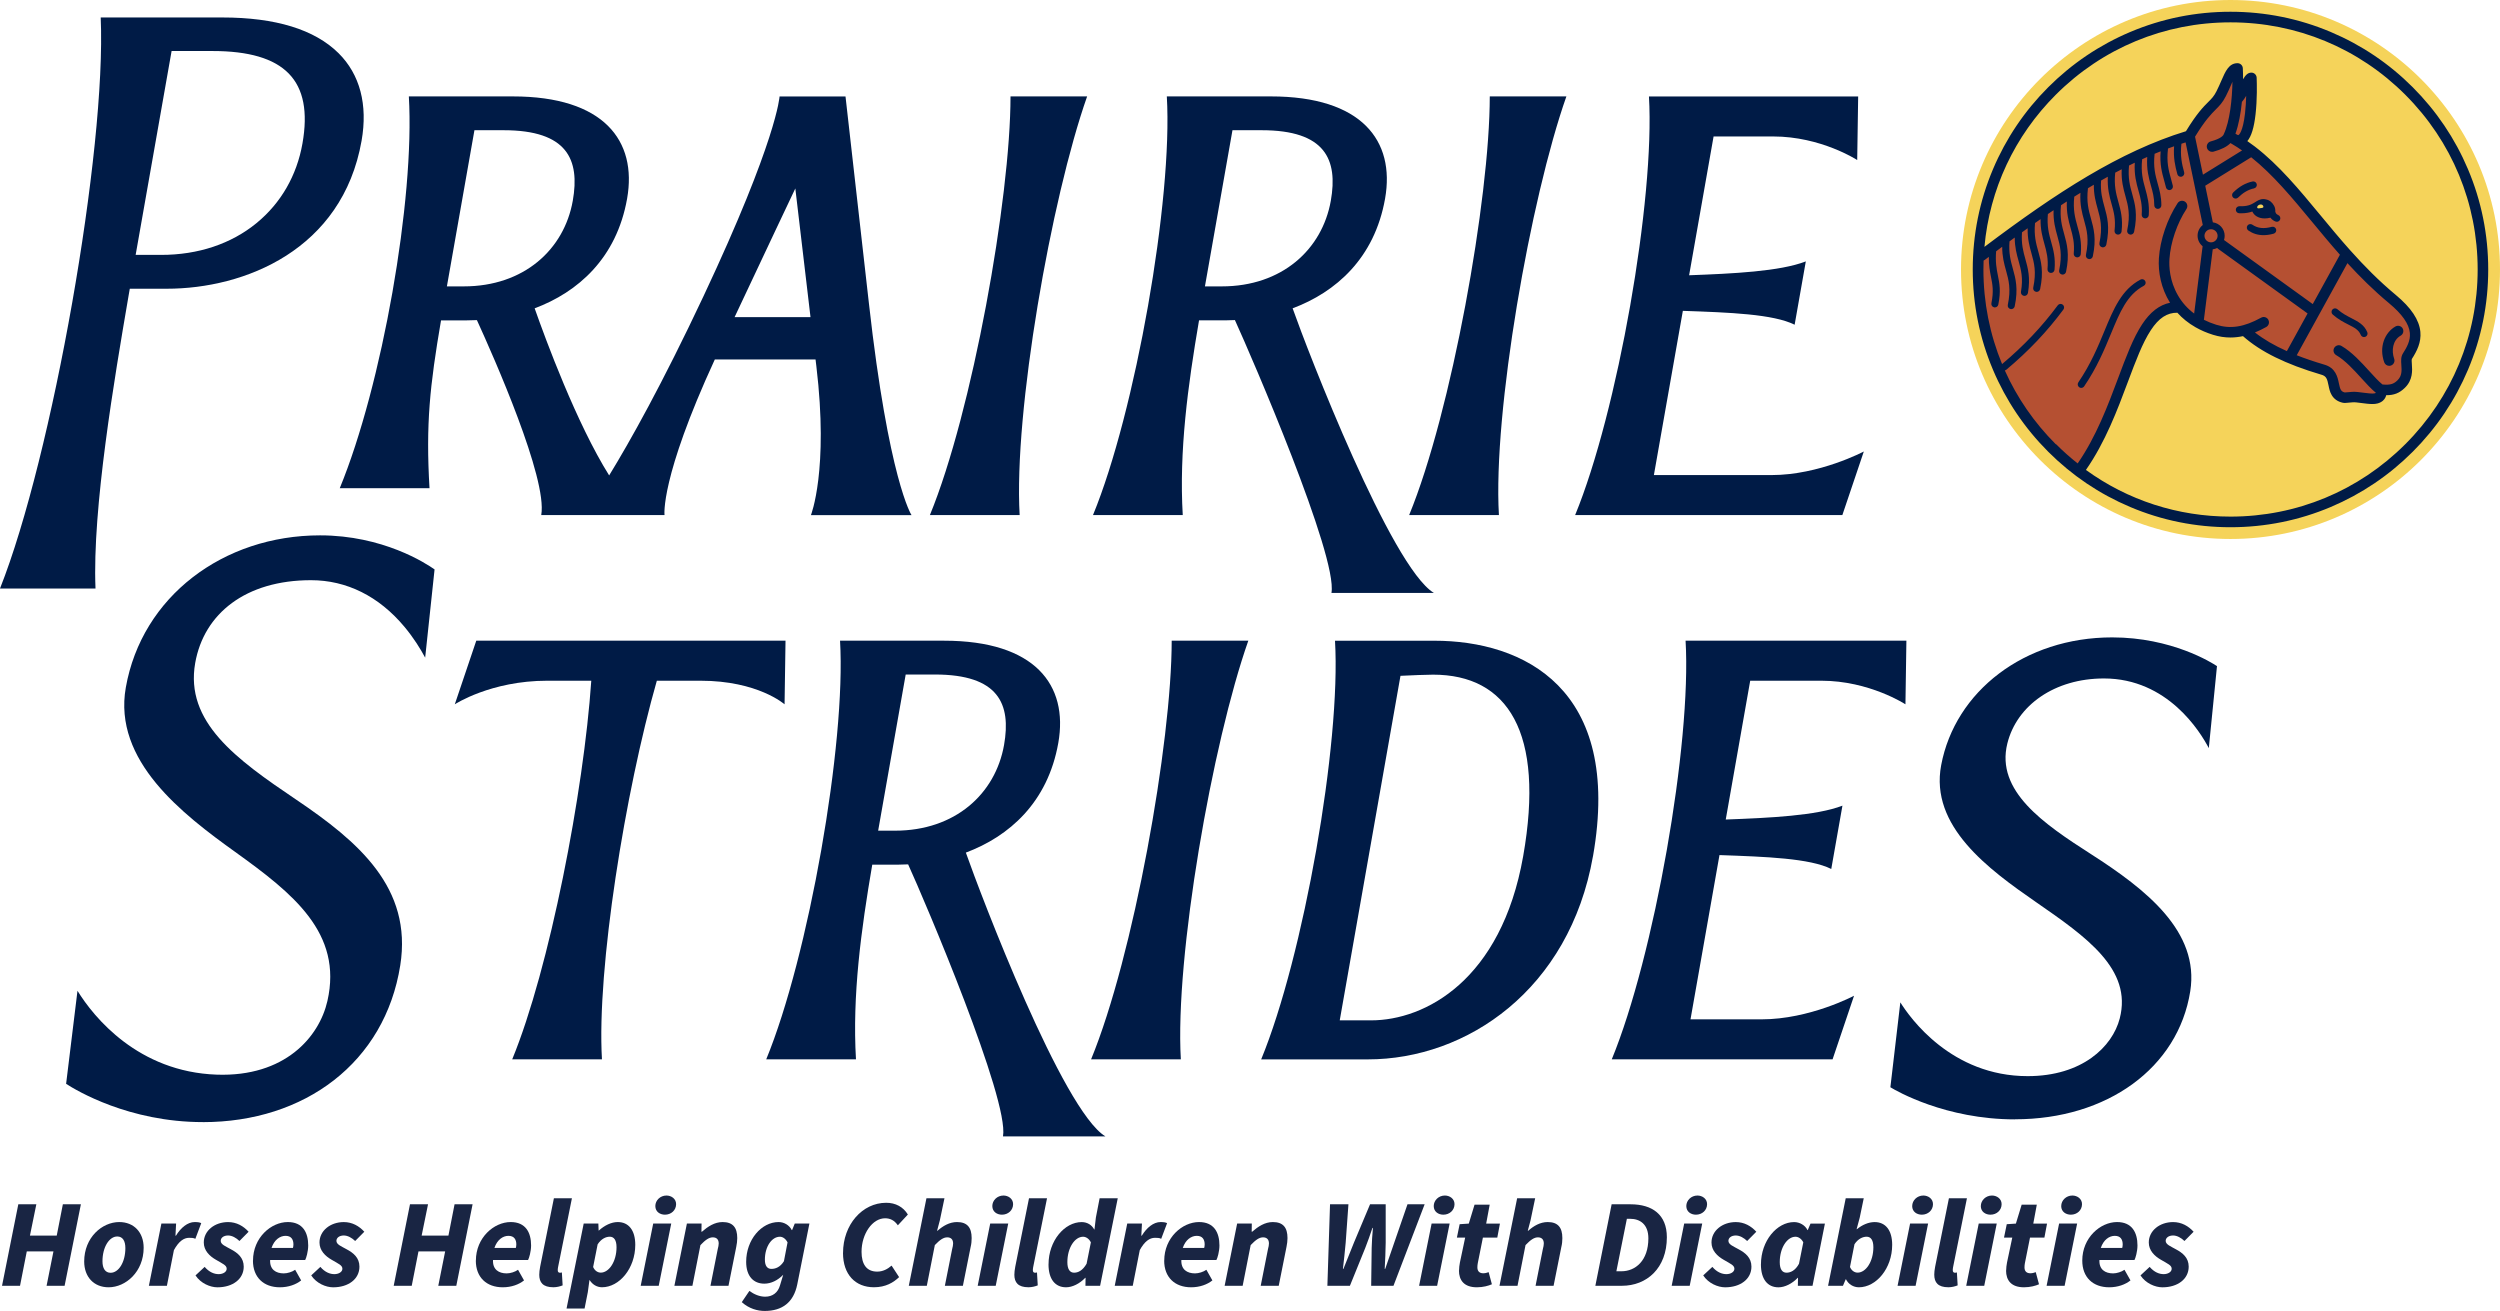
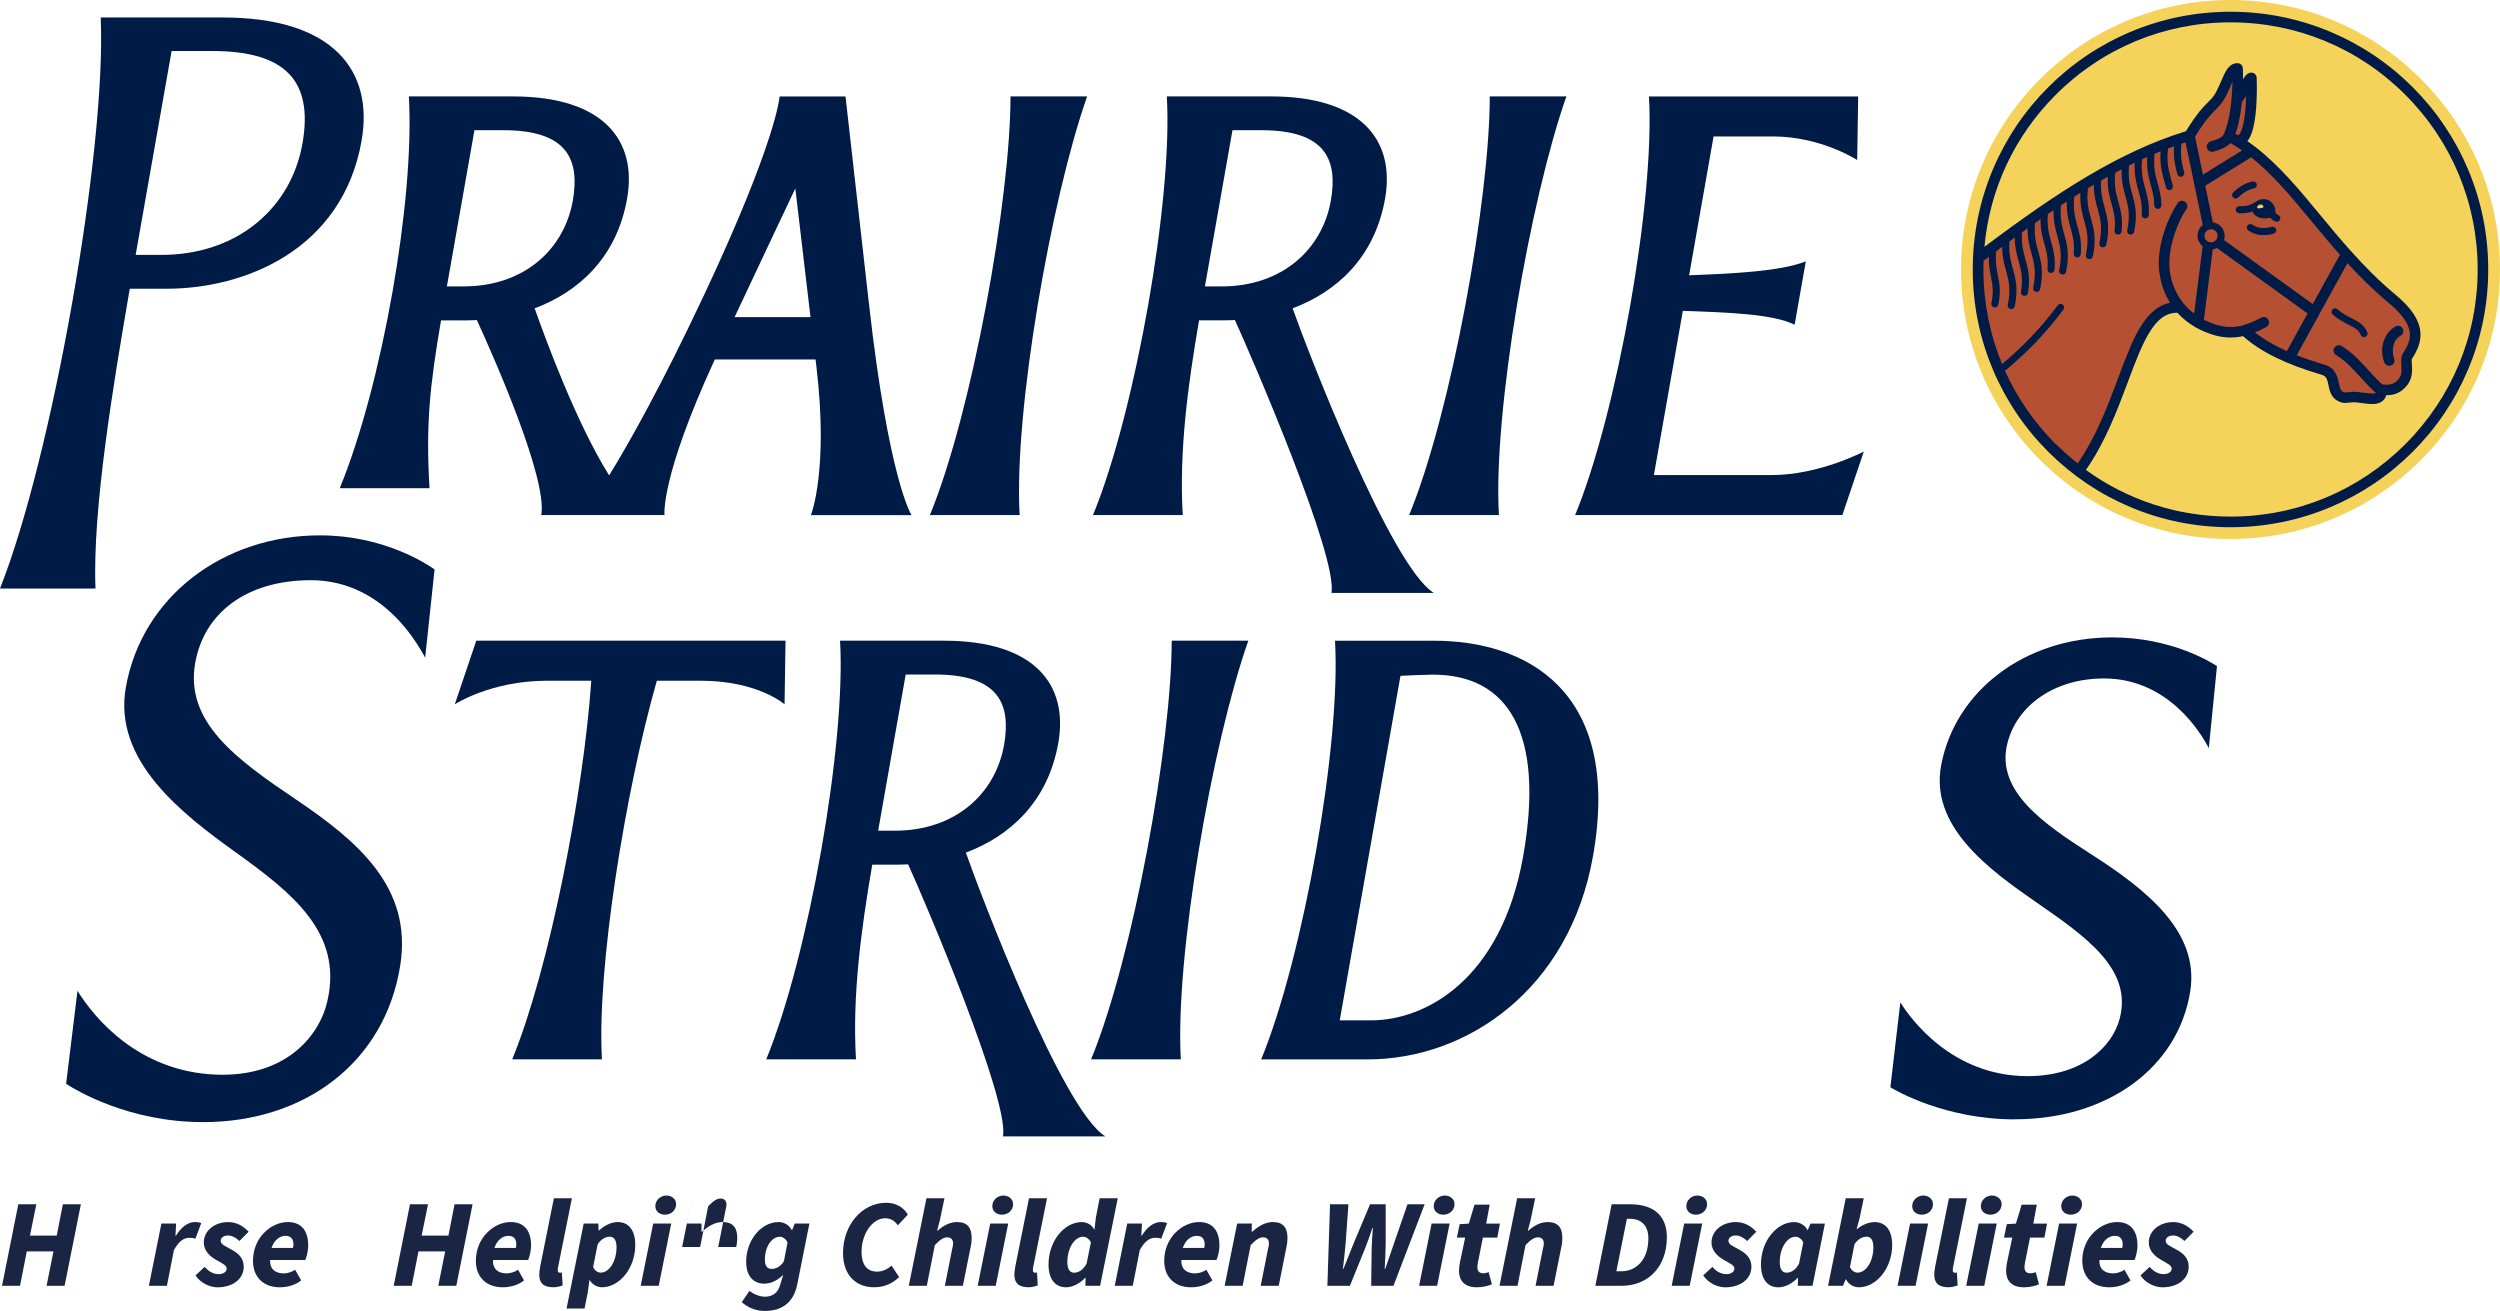
<svg xmlns="http://www.w3.org/2000/svg" id="Layer_1" data-name="Layer 1" viewBox="0 0 861.44 451.72">
  <defs>
    <style>
      .cls-1 {
        fill: #192543;
      }

      .cls-2 {
        fill: #f5d35a;
      }

      .cls-3 {
        fill: #001b46;
      }

      .cls-4 {
        fill: #b55032;
      }
    </style>
  </defs>
  <g>
    <path class="cls-3" d="M124.59,48.52c2.19-12.43-.55-22.88-7.94-30.2-8.24-8.16-21.71-12.3-40.05-12.3h-41.9C36.7,51.47,18.03,157.35,0,202.79h32.91c-1.16-27.49,6.61-72.9,11.29-100.28l.52-3.02h12.72c26.83,0,60.52-13.35,67.15-50.97ZM46.74,87.84l12.39-70.26h14.07c24.99,0,34.85,10.13,31.02,31.86-1.95,11.06-7.42,20.54-15.82,27.43-8.75,7.17-20.12,10.96-32.89,10.96h-8.77Z" />
    <path class="cls-3" d="M279.43,177.48s6.16-15.44,1.87-51.28c-.09-.75-.19-1.54-.28-2.34h-34.71c-18.91,41.07-17.33,53.62-17.33,53.62h-42.48c2.22-12.57-16.4-54.57-22.17-67.18-1.14.06-2.28.09-3.39.09h-8.97c-3.85,22.52-5.28,35.76-3.97,57.84h-30.93c14.58-35.42,25.89-99.59,23.81-135.01h35.83c31.34,0,42.9,15.26,39.38,35.2-3.63,20.6-17,32.25-31.86,37.82,3.82,10.86,14.44,39.65,25.67,57.58,7.1-11.59,18.17-31.28,32.53-61.8,25.41-54.04,26.19-68.79,26.19-68.79h22.72s4.6,40.42,8.06,71.25c6.84,60.97,14.68,73.01,14.68,73.01h-34.61ZM197.37,69.16c2.51-14.21-1.91-24.29-23.83-24.29h-10.06c-2.67,15.14-7.25,41.11-9.49,53.81h5.82c20.68,0,34.58-12.66,37.56-29.52ZM279.28,109.28c-2.43-20.5-5.23-44.35-5.23-44.35,0,0-11.55,24.36-20.93,44.35h26.16Z" />
    <path class="cls-3" d="M320.42,177.48c14.58-35.42,27.77-109.09,27.78-144.26h26.4c-12.4,35.17-25.33,108.84-23.25,144.26h-30.93Z" />
    <path class="cls-3" d="M458.79,204.29c2.22-12.57-27.5-81.38-33.27-94-1.14.06-2.28.1-3.39.1h-8.97c-3.85,22.52-6.91,45.02-5.61,67.09h-30.93c14.58-35.42,27.53-108.84,25.44-144.26h35.83c31.34,0,42.9,15.26,39.38,35.2-3.63,20.6-17,32.25-31.86,37.82,5.17,14.71,33.92,89.11,48.66,98.06h-35.27ZM458.57,69.16c2.51-14.21-1.91-24.29-23.83-24.29h-10.06c-2.67,15.14-7.25,41.11-9.49,53.81h5.82c20.68,0,34.58-12.66,37.56-29.52Z" />
    <path class="cls-3" d="M485.56,177.48c14.58-35.42,27.77-109.09,27.78-144.26h26.4c-12.4,35.17-25.33,108.84-23.25,144.26h-30.93Z" />
    <path class="cls-3" d="M610.39,163.7c16.54,0,31.84-8.13,31.84-8.13l-7.4,21.92h-92.08c14.58-35.42,27.53-108.84,25.44-144.26h72.09l-.33,21.92s-12.43-8.13-28.98-8.13h-20.51l-8.43,47.83c15.11-.56,31.3-1.32,40.21-4.78l-3.85,21.82c-7.37-3.67-22.4-4.22-38.52-4.78l-9.98,56.59c6.03,0,31.07,0,40.51,0Z" />
    <path class="cls-3" d="M226.33,234.56c-10.87,38.08-20.75,99.19-18.91,130.47h-30.93c12.88-31.28,24.66-92.39,27.25-130.47h-15.19c-19.47,0-31.84,8.13-31.84,8.13l7.4-21.92h106.56l-.33,21.92s-9.14-8.13-28.98-8.13h-15.04Z" />
    <path class="cls-3" d="M345.61,391.56c2.22-12.57-26.92-81.11-32.69-93.72-1.14.06-2.28.1-3.39.1h-8.97c-3.85,22.52-6.91,45.02-5.61,67.09h-30.93c14.58-35.42,27.53-108.84,25.44-144.26h35.83c31.34,0,42.9,15.26,39.38,35.2-3.63,20.6-17,32.25-31.86,37.82,5.17,14.7,33.33,88.83,48.08,97.78h-35.27ZM345.97,256.71c2.51-14.21-1.91-24.29-23.83-24.29h-10.06c-2.67,15.14-7.25,41.11-9.49,53.81h5.82c20.68,0,34.58-12.66,37.56-29.52Z" />
    <path class="cls-3" d="M375.96,365.03c14.58-35.42,27.77-109.09,27.78-144.26h26.4c-12.4,35.17-25.33,108.84-23.25,144.26h-30.93Z" />
    <path class="cls-3" d="M548.9,295.03c-8.1,45.96-43.46,70.01-77.58,70.01h-36.75c14.58-35.42,27.53-108.84,25.44-144.26h34.24c30.53,0,64.88,16.26,54.66,74.25ZM524.85,295.02c7.54-42.78-5.39-62.55-31.05-62.55-2.3,0-7.32.22-11.23.4l-20.93,118.72h10.81c18.58,0,44.86-13.79,52.4-56.57Z" />
-     <path class="cls-3" d="M607.02,351.24c16.54,0,31.84-8.13,31.84-8.13l-7.4,21.92h-76.09c14.58-35.42,27.53-108.84,25.44-144.26h76.09l-.33,21.92s-12.43-8.13-28.98-8.13h-24.51l-8.43,47.83c15.11-.56,31.3-1.32,40.21-4.78l-3.85,21.82c-7.37-3.68-22.4-4.22-38.52-4.79l-9.98,56.59c6.03,0,15.07,0,24.51,0Z" />
    <path class="cls-3" d="M69.92,386.66c35.01,0,62.69-20.48,68-54.03,4.23-26.76-14.45-42.65-35.96-57.16-20.62-13.9-38.28-26.7-34.7-47.02,3.01-17.07,17.45-28.53,39.9-28.53,0,0,0,0,0,0,12.29,0,23.42,5.55,32.2,16.06,3.22,3.86,5.57,7.69,7.14,10.63l3.24-30.4c-3-2.12-17.79-11.74-39.47-11.74-33.36,0-61.4,21.12-66.92,52.43-4.46,25.28,19.6,43.67,37.73,56.69,19.8,14.22,37.08,27.88,31.74,51.32-2.85,12.51-14.73,26.19-38.1,25.39-27.13-.93-42.43-19.81-48.02-28.9l-3.92,32.06c3.52,2.29,21.65,13.19,47.13,13.19Z" />
    <path class="cls-3" d="M694.34,385.68c31.71,0,56.19-17.7,60.37-44.12,3.25-20.56-15.15-35.04-34.22-47.26-16.25-10.42-32.88-21.7-28.81-38.11,3.28-13.21,16.34-22.41,33.28-22.41,21.95,0,33.2,18.37,36.14,24.01l2.82-28.26c-1.76-1.17-15.58-9.9-36.11-9.9-30.23,0-54.15,18.58-58.93,44.05-3.95,21.02,16.27,35.81,32.79,47.24,17.17,11.88,33.16,23.04,28.74,40.03-2.52,9.71-12.92,19.86-31.72,19.86-26.27,0-40.53-20.05-43.88-25.42l-3.43,29.25c2.05,1.25,18.96,11.07,42.97,11.07Z" />
  </g>
  <path class="cls-2" d="M768.58,0c-51.2,0-92.86,41.66-92.86,92.86s41.66,92.86,92.86,92.86,92.86-41.66,92.86-92.86S819.78,0,768.58,0Z" />
  <path class="cls-4" d="M824.3,102.94c-23.11-19.24-34.59-43.45-54.29-54.99,5.46,2.78,6-13.33,5.69-21.2-.77,0-2.97,2.72-4.83,5.07.19-3.12.19-6.07.06-8.33-2.44,0-3.12,3.74-5.64,8.69-2.41,4.75-4.28,3.4-10.93,14.46-24.58,7.4-48.02,23.47-71.64,41.35-3,28.43,8.42,53.1,33.46,74.22,17.44-23.7,17.94-57.71,34.88-56.35h0c2.73,3.22,6.62,5.98,12,7.66,3.57,1.11,6.83,1.08,9.99.28l.6.22c4.96,4.52,12.56,9.04,26.62,13.22,5.77,1.56,1.9,8.42,7.27,9.64.78.18,2.67-.35,4.55-.14,2.47.28,5.24.8,6.65.41,2.65-.75,1.36-3.05,1.42-3.04,3.67.46,5.4-.17,7.14-1.85,3.53-3.4,1.02-7.85,2.17-9.64,3.06-4.75,5.77-10.59-5.16-19.69Z" />
  <g>
    <path class="cls-3" d="M782.8,78.16c-2.73.75-4.86.52-6.7-.74-.55-.38-1.31-.24-1.69.32-.38.55-.24,1.31.32,1.69,1.56,1.07,3.28,1.6,5.21,1.6,1.1,0,2.27-.17,3.51-.51.65-.18,1.03-.85.85-1.5-.18-.65-.85-1.03-1.5-.85Z" />
    <path class="cls-3" d="M776.68,64.91c.66-.13,1.08-.78.95-1.43-.13-.66-.78-1.08-1.43-.95-2.41.49-4.61,1.74-6.72,3.82-.48.47-.48,1.24-.01,1.72.24.24.55.36.87.36s.62-.12.85-.35c1.76-1.73,3.56-2.77,5.49-3.16Z" />
    <path class="cls-3" d="M785.01,74.08c-.45-.19-.79-.39-1-1.14.06-.67-.07-1.39-.39-1.99-.64-1.21-1.59-1.98-2.75-2.22-1.38-.36-2.37.06-3.23.57-.31.16-.62.36-.93.58-1.06.65-2.39,1.28-5.04,1.18-.67-.03-1.24.5-1.26,1.17-.03.67.5,1.24,1.17,1.26.22,0,.43.01.64.01,1.64,0,2.88-.26,3.87-.61.32.66.78,1.2,1.38,1.59.78.52,1.77.79,2.88.79.63,0,1.3-.09,1.99-.26.53.72,1.19,1.09,1.73,1.31.15.06.31.1.47.1.47,0,.93-.28,1.12-.74.26-.62-.03-1.33-.65-1.59Z" />
    <path class="cls-3" d="M827.91,113.18c-.5-.88-1.61-1.18-2.49-.69-1.85,1.05-3.27,2.81-4.02,4.96-.8,2.32-.75,4.88.15,7.4.27.75.97,1.21,1.72,1.21.2,0,.41-.03.61-.11.95-.34,1.44-1.38,1.1-2.33-.99-2.76-.54-6.38,2.23-7.96.88-.5,1.18-1.61.69-2.49Z" />
-     <path class="cls-3" d="M738.7,98.49c.59-.32.82-1.05.5-1.65-.32-.59-1.05-.82-1.65-.5-6.52,3.48-9.24,10.05-12.39,17.67-2.22,5.37-4.74,11.46-9.02,17.75-.38.56-.23,1.31.32,1.69.21.14.45.21.68.21.39,0,.77-.19,1.01-.53,4.42-6.5,6.99-12.71,9.26-18.19,3.09-7.48,5.54-13.39,11.29-16.46Z" />
    <path class="cls-3" d="M810.31,109.67c-1.51-.77-3.23-1.65-4.9-3.12-.5-.44-1.27-.4-1.72.11-.44.5-.4,1.27.11,1.72,1.9,1.68,3.76,2.63,5.4,3.46,2.06,1.05,3.55,1.81,4.26,3.55.19.47.65.76,1.13.76.15,0,.31-.03.46-.09.62-.25.92-.97.66-1.59-1.06-2.58-3.17-3.66-5.41-4.8Z" />
    <path class="cls-3" d="M850.4,58.29c-4.47-10.57-10.88-20.07-19.03-28.23-8.15-8.16-17.65-14.56-28.23-19.03-10.95-4.63-22.58-6.98-34.57-6.98s-23.62,2.35-34.57,6.98c-10.57,4.47-20.07,10.88-28.23,19.03-8.15,8.15-14.56,17.65-19.03,28.23-4.63,10.95-6.98,22.58-6.98,34.57s2.35,23.62,6.98,34.57c4.47,10.57,10.88,20.07,19.03,28.23,8.15,8.15,17.65,14.56,28.23,19.03,10.95,4.63,22.58,6.98,34.57,6.98s23.62-2.35,34.57-6.98c10.57-4.47,20.07-10.88,28.23-19.03,8.15-8.15,14.56-17.65,19.03-28.23,4.63-10.95,6.98-22.58,6.98-34.57s-2.35-23.62-6.98-34.57ZM708.37,153.07c-7.46-7.46-13.37-16.07-17.56-25.42.18-.04.36-.12.52-.25,7.65-6.41,14.08-13.19,19.67-20.74.4-.54.29-1.3-.25-1.7-.54-.4-1.3-.29-1.7.25-5.45,7.36-11.72,13.98-19.18,20.24-4.22-10.2-6.43-21.22-6.43-32.59,0-1.03.02-2.05.06-3.07.14-.06.27-.13.4-.23.47-.36.94-.71,1.4-1.06-.04,2.89.37,4.98.74,6.87.53,2.68.99,4.99.15,9.11-.13.66.29,1.3.95,1.43.08.02.16.02.24.02.57,0,1.07-.4,1.19-.97.94-4.6.41-7.26-.15-10.07-.45-2.27-.91-4.6-.6-8.3.7-.52,1.4-1.04,2.09-1.56-.01,3.41.67,5.86,1.33,8.24.9,3.24,1.75,6.3.6,11.78-.14.66.28,1.3.94,1.44.08.02.17.03.25.03.56,0,1.07-.39,1.19-.97,1.28-6.07.31-9.56-.63-12.94-.76-2.74-1.48-5.35-1.16-9.44.6-.44,1.2-.88,1.8-1.32,0,3.34.68,5.75,1.33,8.1.84,3,1.63,5.84.82,10.59-.11.66.33,1.29,1,1.4.07.01.14.02.2.02.58,0,1.1-.42,1.2-1.01.89-5.28,0-8.52-.88-11.65-.75-2.7-1.46-5.27-1.17-9.25.65-.47,1.3-.94,1.95-1.4-.08,3.64.63,6.2,1.32,8.68.9,3.24,1.75,6.3.6,11.78-.14.66.28,1.3.94,1.44.08.02.17.03.25.03.56,0,1.07-.39,1.19-.97,1.28-6.07.31-9.56-.63-12.94-.79-2.82-1.53-5.5-1.13-9.82.64-.45,1.28-.9,1.91-1.34-.06,3.57.64,6.09,1.32,8.54.72,2.59,1.4,5.04,1.07,8.68-.06.67.43,1.26,1.1,1.32.04,0,.07,0,.11,0,.62,0,1.15-.47,1.21-1.11.37-4.08-.4-6.86-1.15-9.55-.77-2.78-1.51-5.42-1.14-9.63.65-.45,1.31-.89,1.96-1.33-.12,3.78.61,6.39,1.32,8.94.9,3.24,1.75,6.3.6,11.78-.14.66.28,1.3.94,1.44.08.02.17.03.25.03.56,0,1.07-.39,1.19-.97,1.28-6.07.31-9.56-.63-12.94-.8-2.86-1.55-5.57-1.11-9.98.67-.44,1.34-.88,2.01-1.31-.16,3.93.58,6.61,1.31,9.21.73,2.61,1.41,5.07,1.07,8.74-.06.67.43,1.26,1.1,1.32.04,0,.08,0,.11,0,.62,0,1.15-.47,1.21-1.1.39-4.12-.39-6.92-1.15-9.62-.81-2.9-1.57-5.66-1.09-10.2.71-.45,1.42-.89,2.13-1.33-.23,4.14.54,6.91,1.29,9.6.9,3.24,1.75,6.3.6,11.78-.14.66.28,1.3.94,1.44.08.02.17.03.25.03.56,0,1.07-.39,1.19-.97,1.28-6.07.31-9.56-.63-12.94-.83-2.97-1.61-5.79-1.05-10.52.67-.41,1.35-.81,2.02-1.2-.03,3.45.66,5.92,1.33,8.33.9,3.24,1.75,6.3.6,11.78-.14.66.28,1.3.94,1.44.08.02.17.03.25.03.56,0,1.07-.39,1.19-.97,1.28-6.07.31-9.56-.63-12.94-.74-2.67-1.45-5.21-1.18-9.12.77-.44,1.55-.88,2.32-1.31-.19,4.03.56,6.75,1.3,9.39.76,2.71,1.47,5.27,1.02,9.21-.08.67.4,1.27,1.07,1.35.05,0,.09,0,.14,0,.61,0,1.14-.46,1.21-1.08.5-4.41-.31-7.32-1.09-10.14-.8-2.89-1.56-5.63-1.1-10.13.74-.4,1.49-.79,2.23-1.17-.17,3.96.57,6.65,1.3,9.27.9,3.24,1.75,6.3.6,11.78-.14.66.28,1.3.94,1.44.08.02.17.03.25.03.56,0,1.07-.39,1.19-.97,1.28-6.07.31-9.56-.63-12.94-.79-2.84-1.54-5.53-1.12-9.9.66-.33,1.32-.65,1.98-.97-.24,4.18.53,6.96,1.28,9.66.69,2.49,1.35,4.84,1.11,8.23-.05.67.46,1.25,1.13,1.3.03,0,.06,0,.09,0,.63,0,1.17-.49,1.21-1.13.27-3.81-.48-6.47-1.19-9.05-.81-2.9-1.57-5.66-1.09-10.2.58-.27,1.17-.53,1.75-.79-.28,4.29.51,7.12,1.27,9.87.6,2.14,1.16,4.15,1.16,6.81,0,.67.55,1.22,1.22,1.22h0c.67,0,1.22-.55,1.22-1.22,0-2.99-.64-5.26-1.25-7.46-.82-2.93-1.58-5.7-1.08-10.31.69-.29,1.39-.58,2.08-.85-.34,4.48.46,7.38,1.25,10.2.21.76.41,1.47.59,2.22.13.56.63.94,1.18.94.09,0,.19-.01.28-.03.65-.16,1.06-.81.9-1.46-.19-.79-.4-1.56-.61-2.31-.83-2.97-1.61-5.79-1.05-10.53.7-.26,1.4-.52,2.1-.77-.29,4.03.36,6.86,1.12,9.62.15.54.64.89,1.17.89.11,0,.22-.01.33-.04.65-.18,1.03-.85.85-1.5-.79-2.87-1.41-5.61-.95-9.84.48-.16.96-.32,1.44-.47l5.92,28.47c-1.09.86-1.79,2.19-1.79,3.68s.68,2.78,1.74,3.64c0,.03-.01.07-.02.1l-2.9,23.09c-2.26-1.68-4.11-3.74-5.53-6.17-2.98-5.08-3.15-10.11-2.98-12.66.37-5.68,2.62-12.27,5.86-17.2.55-.84.32-1.97-.52-2.53-.84-.55-1.97-.32-2.53.52-3.57,5.43-6.04,12.7-6.45,18.97-.31,4.77.74,10.39,3.84,15.35-3.67.74-6.84,3.2-9.62,7.43-3.1,4.72-5.5,11.13-8.27,18.55-3.55,9.48-7.55,20.16-13.94,29.39-2.6-2.06-5.1-4.28-7.48-6.66ZM760.47,50.97c.22.81.96,1.35,1.76,1.35.16,0,.32-.02.48-.06,2.73-.74,4.67-1.72,5.85-2.96.08.05.17.1.25.15.12.07.23.14.34.2,1.16.68,2.3,1.41,3.41,2.19l-13.48,8.35-2.72-13.09c3.51-5.75,5.6-7.83,7.13-9.37,1.26-1.26,2.35-2.34,3.49-4.6.73-1.43,1.3-2.74,1.8-3.9.15-.35.31-.72.47-1.08-.09,5.99-.92,13.65-2.94,17.98-.02.03-.03.07-.04.1,0,.02-.02.04-.02.05-.12.32-.78,1.45-4.5,2.45-.97.26-1.55,1.27-1.28,2.24ZM827.44,125.74c.14,1.94.27,3.77-1.35,5.33-1.22,1.17-2.33,1.69-5.15,1.41-1.37-1.11-2.93-2.82-4.57-4.63-2.78-3.06-5.93-6.53-9.55-8.65-.87-.51-1.99-.21-2.5.66-.51.87-.21,1.99.66,2.5,3.14,1.83,6.09,5.08,8.69,7.95,1.74,1.91,3.39,3.73,4.98,5.02,0,.02,0,.04,0,.06-.06.03-.16.09-.35.14-.74.21-2.68-.05-4.25-.25-.56-.07-1.14-.15-1.71-.21-1.25-.14-2.41-.02-3.35.08-.36.04-.85.09-1.03.08-1.34-.32-1.6-1.05-2.04-3.17-.44-2.13-1.1-5.34-5.09-6.44-3.44-1.02-6.58-2.09-9.43-3.21l17.47-31.74c4.32,4.71,8.99,9.36,14.33,13.8,4.53,3.77,6.88,7.12,7.18,10.25.26,2.69-1.1,5.05-2.38,7.06-.75,1.17-.65,2.54-.55,3.99ZM781.62,110.18c-.49-.88-1.6-1.21-2.48-.72-5.91,3.25-10.54,3.98-15.48,2.44-1.52-.47-2.93-1.05-4.25-1.71l3.05-24.28c.54-.07,1.05-.23,1.52-.46.09.1.19.2.3.28l30.86,22.28-7.14,12.98c-4.37-1.95-7.99-4.07-11-6.43,1.4-.57,2.7-1.23,3.89-1.88.88-.49,1.21-1.6.72-2.48ZM759.61,81.25c0-.99.64-1.83,1.53-2.14,0,0,0,0,.01,0,.08-.02.16-.04.24-.07.15-.03.32-.05.48-.05,1.25,0,2.26,1.02,2.26,2.26s-1.02,2.26-2.26,2.26-2.26-1.02-2.26-2.26ZM796.92,104.78l-30.5-22.02s-.06-.04-.08-.05c.15-.46.23-.95.23-1.45,0-2.38-1.78-4.35-4.08-4.65l-2.62-12.61,15.84-9.81c7.53,6,14.1,13.94,20.95,22.22,3.11,3.76,6.27,7.58,9.62,11.37l-9.36,17ZM773.58,39.06c-.74,6.45-2.1,7.39-2.25,7.48-.08.05-.25-.01-.4-.09-.14-.08-.28-.16-.42-.24-.01,0-.02-.01-.03-.02-.07-.04-.13-.08-.2-.12,1.14-3.13,1.84-7.1,2.23-11,.06-.06.12-.11.18-.18.46-.54.89-1.19,1.29-1.87-.05,1.89-.17,4-.4,6.04ZM828.79,153.07c-16.08,16.08-37.47,24.94-60.21,24.94-18.14,0-35.41-5.64-49.82-16.08,6.7-9.63,10.81-20.59,14.45-30.32,2.7-7.21,5.03-13.44,7.91-17.83,2.74-4.18,5.59-6.06,9.14-6.02,1.69,1.87,3.75,3.57,6.24,4.99.02.01.05.03.07.04,1.78,1.01,3.77,1.89,6,2.58,2.11.66,4.11.93,6,.93,1.51,0,2.95-.18,4.31-.47,6.09,5.4,14.67,9.62,26.93,13.26.01,0,.03,0,.04.01,1.77.48,2.06,1.52,2.49,3.65.23,1.14.47,2.31,1.11,3.39.8,1.35,2.05,2.23,3.73,2.62.64.15,1.32.07,2.19-.02.8-.08,1.71-.18,2.57-.08.54.06,1.09.13,1.64.2,1.38.18,2.72.36,3.88.36.68,0,1.29-.06,1.83-.21,1.58-.44,2.31-1.34,2.64-2.01.13-.26.23-.54.29-.82,2.71.02,4.56-.74,6.39-2.5,2.85-2.74,2.62-6.03,2.46-8.22-.04-.6-.11-1.51,0-1.77,1.73-2.7,3.28-5.7,2.93-9.36-.4-4.13-3.17-8.29-8.47-12.7-5.85-4.87-10.92-10.03-15.59-15.26-.04-.05-.09-.1-.14-.15-3.61-4.05-7-8.14-10.33-12.17-7.26-8.78-14.21-17.18-22.42-23.49-.07-.06-.14-.11-.21-.16-.81-.61-1.62-1.21-2.46-1.78,1.39-1.65,2.3-4.63,2.82-9.16.6-5.19.47-10.6.39-12.69-.04-.98-.84-1.75-1.82-1.75-1.24,0-2.05.9-2.86,2.29,0-1.43-.03-2.73-.09-3.83-.06-.96-.86-1.71-1.82-1.71-2.96,0-4.16,2.77-5.56,5.99-.48,1.11-1.03,2.37-1.7,3.7-.88,1.74-1.65,2.51-2.82,3.67-1.67,1.67-3.94,3.93-7.69,10.08-22.84,7.02-44.4,21.01-69.44,39.85,1.78-19.8,10.35-38.19,24.59-52.42,16.08-16.08,37.47-24.94,60.21-24.94s44.13,8.86,60.21,24.94c16.08,16.08,24.94,37.47,24.94,60.21s-8.86,44.13-24.94,60.21Z" />
  </g>
  <path class="cls-2" d="M779.91,71.17c.07.47-.42.47-1.01.55s-1.04.22-1.13-.24c-.07-.35.35-.85.95-1s1.13.22,1.19.69Z" />
  <g>
    <path class="cls-1" d="M6.31,414.97h6.21l-2.2,10.78h9.23l2.11-10.78h6.21l-5.61,28.08h-6.21l2.37-11.86h-9.19l-2.33,11.86H.7l5.61-28.08Z" />
-     <path class="cls-1" d="M29.01,434.68c0-8.28,6.17-13.59,12.08-13.59,5.05,0,8.41,3.54,8.41,8.85,0,8.28-6.17,13.63-12.08,13.63-5.05,0-8.41-3.54-8.41-8.89ZM43.2,430.07c0-2.46-.91-4.01-2.8-4.01-2.76,0-5.09,3.67-5.09,8.54,0,2.46.95,3.97,2.8,3.97,2.76,0,5.09-3.62,5.09-8.5Z" />
    <path class="cls-1" d="M55.63,421.61h5.05l-.22,4.18h.17c1.64-2.72,4.01-4.7,6.47-4.7,1.12,0,1.81.13,2.24.39l-2.03,5.39c-.56-.35-1.47-.35-2.16-.35-1.85,0-3.58,1.25-5.22,4.23l-2.42,12.3h-6.21l4.31-21.44Z" />
    <path class="cls-1" d="M67.37,439.47l3.15-2.93c1.59,1.85,3.32,2.5,4.83,2.5s2.76-.77,2.76-1.85c0-1.21-1.29-1.68-3.71-3.11-2.2-1.25-4.18-3.19-4.18-5.95,0-4.05,3.75-7.03,8.37-7.03,2.93,0,5.3,1.38,7.07,3.33l-3.15,3.19c-1.12-1.08-2.54-1.9-3.92-1.9-1.55,0-2.54.82-2.54,1.85,0,1.29,1.77,1.9,3.49,2.89,2.37,1.25,4.44,2.93,4.44,6,0,4.27-3.79,7.12-9.06,7.12-2.5,0-5.78-1.38-7.55-4.1Z" />
    <path class="cls-1" d="M87.18,434.38c0-7.94,6.25-13.29,11.99-13.29,5.18,0,7.03,3.63,7.03,8.07,0,2.07-.69,4.4-1.04,5h-12.08c-.17,3.28,1.98,4.62,4.7,4.62,1.29,0,2.93-.52,3.92-1.25l2.07,3.67c-1.77,1.42-4.36,2.37-7.33,2.37-5.61,0-9.28-3.45-9.28-9.19ZM100.94,430.02c.09-.34.17-.73.17-1.21,0-1.64-.69-2.97-2.72-2.97-1.9,0-3.88,1.34-4.83,4.18h7.38Z" />
-     <path class="cls-1" d="M107.24,439.47l3.15-2.93c1.59,1.85,3.32,2.5,4.83,2.5s2.76-.77,2.76-1.85c0-1.21-1.29-1.68-3.71-3.11-2.2-1.25-4.18-3.19-4.18-5.95,0-4.05,3.75-7.03,8.37-7.03,2.93,0,5.3,1.38,7.07,3.33l-3.15,3.19c-1.12-1.08-2.54-1.9-3.92-1.9-1.55,0-2.54.82-2.54,1.85,0,1.29,1.77,1.9,3.49,2.89,2.37,1.25,4.44,2.93,4.44,6,0,4.27-3.79,7.12-9.06,7.12-2.5,0-5.78-1.38-7.55-4.1Z" />
    <path class="cls-1" d="M141.28,414.97h6.21l-2.2,10.78h9.23l2.11-10.78h6.21l-5.61,28.08h-6.21l2.37-11.86h-9.19l-2.33,11.86h-6.21l5.61-28.08Z" />
    <path class="cls-1" d="M163.98,434.38c0-7.94,6.25-13.29,11.99-13.29,5.18,0,7.03,3.63,7.03,8.07,0,2.07-.69,4.4-1.04,5h-12.08c-.17,3.28,1.98,4.62,4.7,4.62,1.29,0,2.93-.52,3.92-1.25l2.07,3.67c-1.77,1.42-4.36,2.37-7.33,2.37-5.61,0-9.28-3.45-9.28-9.19ZM177.74,430.02c.09-.34.17-.73.17-1.21,0-1.64-.69-2.97-2.72-2.97-1.9,0-3.88,1.34-4.83,4.18h7.38Z" />
    <path class="cls-1" d="M185.82,439.21c0-.77.09-1.59.3-2.72l4.74-23.6h6.21l-4.79,23.81c-.09.52-.09.69-.09,1.03,0,.56.3.82.73.82.17,0,.35,0,.69-.09l.26,4.45c-.86.34-1.98.65-3.19.65-3.58,0-4.87-1.64-4.87-4.36Z" />
    <path class="cls-1" d="M201.13,421.61h5.05l.09,2.41h.08c1.94-1.77,4.31-2.93,6.51-2.93,3.75,0,6.04,2.81,6.04,7.85,0,8.15-5.52,14.62-11.47,14.62-1.73,0-3.32-.95-4.23-2.46h-.09l-.56,4.14-1.12,5.65h-6.21l5.91-29.29ZM212.44,429.77c0-2.51-.91-3.63-2.33-3.63-1.29,0-2.93.69-4.18,2.63l-1.55,7.81c.56,1.33,1.64,1.94,2.63,1.94,2.8,0,5.43-3.75,5.43-8.76Z" />
    <path class="cls-1" d="M225.08,421.61h6.21l-4.31,21.44h-6.21l4.31-21.44ZM225.81,415.57c0-1.94,1.68-3.62,3.84-3.62,1.64,0,3.32,1.08,3.32,2.97,0,2.07-1.68,3.63-3.84,3.63-1.68,0-3.32-.99-3.32-2.98Z" />
-     <path class="cls-1" d="M236.69,421.61h5.05l-.04,2.81h.17c2.03-1.77,4.36-3.33,7.12-3.33,3.54,0,5.05,1.9,5.05,5.52,0,.95-.13,2.03-.35,3.07l-2.67,13.37h-6.21l2.5-12.6c.21-.82.34-1.42.34-1.98,0-1.38-.73-2.11-2.03-2.11s-2.54.86-4.27,2.67l-2.76,14.02h-6.21l4.31-21.44Z" />
+     <path class="cls-1" d="M236.69,421.61h5.05l-.04,2.81h.17c2.03-1.77,4.36-3.33,7.12-3.33,3.54,0,5.05,1.9,5.05,5.52,0,.95-.13,2.03-.35,3.07h-6.21l2.5-12.6c.21-.82.34-1.42.34-1.98,0-1.38-.73-2.11-2.03-2.11s-2.54.86-4.27,2.67l-2.76,14.02h-6.21l4.31-21.44Z" />
    <path class="cls-1" d="M255.59,448.7l2.63-3.88c1.6,1.17,3.49,1.99,5.44,1.99,2.54,0,4.36-1.38,5.09-3.84l1.12-3.71c-1.9,1.94-4.18,3.06-6.51,3.06-3.62,0-6.25-2.46-6.25-7.51,0-7.68,5.3-13.72,11.17-13.72,1.9,0,3.71,1.08,4.53,2.76h.13l.91-2.24h5.05l-4.18,20.92c-1.25,6.3-5.26,9.19-11.22,9.19-2.46,0-5.39-.77-7.89-3.02ZM270.12,434.6l1.25-6.51c-.69-1.33-1.72-1.94-2.63-1.94-2.8,0-5.18,3.37-5.18,7.89,0,2.2.86,3.19,2.24,3.19s3.02-.56,4.31-2.63Z" />
    <path class="cls-1" d="M290.49,431.75c0-9.79,6.64-17.3,14.88-17.3,3.23,0,5.87,1.43,7.46,4.05l-3.45,3.71c-1.21-1.73-2.67-2.42-4.4-2.42-4.36,0-8.11,5.35-8.11,11.56,0,4.23,1.68,6.82,5.39,6.82,1.94,0,3.58-.86,4.96-2.07l2.59,3.97c-1.94,1.85-4.61,3.49-8.67,3.49-6.38,0-10.66-4.36-10.66-11.82Z" />
    <path class="cls-1" d="M319.23,412.9h6.21l-1.59,7.59-.95,3.58h.17c1.85-1.64,4.1-2.98,6.69-2.98,3.54,0,5.05,1.9,5.05,5.52,0,.95-.09,2.03-.35,3.07l-2.67,13.37h-6.21l2.5-12.6c.21-.82.34-1.42.34-1.98,0-1.38-.73-2.11-2.03-2.11s-2.54.86-4.27,2.67l-2.76,14.02h-6.21l6.08-30.15Z" />
    <path class="cls-1" d="M341.2,421.61h6.21l-4.31,21.44h-6.21l4.31-21.44ZM341.93,415.57c0-1.94,1.68-3.62,3.84-3.62,1.64,0,3.32,1.08,3.32,2.97,0,2.07-1.68,3.63-3.84,3.63-1.68,0-3.32-.99-3.32-2.98Z" />
    <path class="cls-1" d="M349.53,439.21c0-.77.09-1.59.3-2.72l4.74-23.6h6.21l-4.79,23.81c-.09.52-.09.69-.09,1.03,0,.56.3.82.73.82.17,0,.35,0,.69-.09l.26,4.45c-.86.34-1.98.65-3.19.65-3.58,0-4.87-1.64-4.87-4.36Z" />
    <path class="cls-1" d="M361.3,435.68c0-8.15,5.52-14.58,11.43-14.58,1.9,0,3.49.99,4.31,2.55h.09l.48-4.1,1.29-6.65h6.25l-6.08,30.15h-5.05l.04-2.76h-.09c-1.94,2.03-4.44,3.28-6.64,3.28-3.75,0-6.04-2.81-6.04-7.89ZM374.42,435.42l1.47-7.33c-.65-1.33-1.77-1.94-2.67-1.94-2.85,0-5.43,3.75-5.43,8.76,0,2.51.9,3.63,2.33,3.63,1.34,0,2.93-.69,4.31-3.11Z" />
    <path class="cls-1" d="M388.44,421.61h5.05l-.22,4.18h.17c1.64-2.72,4.01-4.7,6.47-4.7,1.12,0,1.81.13,2.24.39l-2.03,5.39c-.56-.35-1.47-.35-2.16-.35-1.85,0-3.58,1.25-5.22,4.23l-2.42,12.3h-6.21l4.31-21.44Z" />
    <path class="cls-1" d="M401.17,434.38c0-7.94,6.25-13.29,11.99-13.29,5.18,0,7.03,3.63,7.03,8.07,0,2.07-.69,4.4-1.04,5h-12.08c-.17,3.28,1.98,4.62,4.7,4.62,1.29,0,2.93-.52,3.92-1.25l2.07,3.67c-1.77,1.42-4.36,2.37-7.33,2.37-5.61,0-9.28-3.45-9.28-9.19ZM414.93,430.02c.09-.34.17-.73.17-1.21,0-1.64-.69-2.97-2.72-2.97-1.9,0-3.88,1.34-4.83,4.18h7.38Z" />
    <path class="cls-1" d="M426.29,421.61h5.05l-.04,2.81h.17c2.03-1.77,4.36-3.33,7.12-3.33,3.54,0,5.05,1.9,5.05,5.52,0,.95-.13,2.03-.35,3.07l-2.67,13.37h-6.21l2.5-12.6c.21-.82.34-1.42.34-1.98,0-1.38-.73-2.11-2.03-2.11s-2.54.86-4.27,2.67l-2.76,14.02h-6.21l4.31-21.44Z" />
    <path class="cls-1" d="M458.3,414.97h6.34l-.95,13.24c-.3,2.97-.56,6.04-.95,9.02h.17c1.16-2.98,2.5-6.13,3.62-9.02l5.56-13.24h5.39v13.24c-.04,2.89-.17,6-.34,9.02h.17c.99-3.02,2.16-6.08,3.11-9.02l4.57-13.24h5.91l-10.74,28.08h-7.68l.17-13.07c.04-1.94.22-4.49.43-6.86h-.17c-.78,2.29-1.64,4.83-2.46,6.86l-5.3,13.07h-7.76l.91-28.08Z" />
    <path class="cls-1" d="M493.3,421.61h6.21l-4.31,21.44h-6.21l4.31-21.44ZM494.03,415.57c0-1.94,1.68-3.62,3.84-3.62,1.64,0,3.32,1.08,3.32,2.97,0,2.07-1.68,3.63-3.84,3.63-1.68,0-3.32-.99-3.32-2.98Z" />
    <path class="cls-1" d="M502.75,437.79c0-.95.13-1.81.3-2.76l1.81-8.58h-2.85l.95-4.62,3.15-.21,1.98-6.51h5.22l-1.21,6.51h4.74l-.91,4.83h-4.96l-1.77,8.84c-.09.51-.13.95-.13,1.42,0,1.38.78,2.03,2.03,2.03.65,0,1.29-.17,1.85-.39l1.12,4.18c-1.17.52-3.02,1.04-5.18,1.04-4.4,0-6.17-2.42-6.17-5.78Z" />
    <path class="cls-1" d="M522.77,412.9h6.21l-1.59,7.59-.95,3.58h.17c1.85-1.64,4.1-2.98,6.69-2.98,3.54,0,5.05,1.9,5.05,5.52,0,.95-.09,2.03-.35,3.07l-2.67,13.37h-6.21l2.5-12.6c.21-.82.34-1.42.34-1.98,0-1.38-.73-2.11-2.03-2.11s-2.54.86-4.27,2.67l-2.76,14.02h-6.21l6.08-30.15Z" />
    <path class="cls-1" d="M555.34,414.97h6.51c7.51,0,12.51,3.58,12.51,11.34,0,10.7-6.94,16.74-15.49,16.74h-9.15l5.61-28.08ZM558.71,438.05c4.79,0,9.28-3.63,9.28-11.35,0-4.87-2.93-6.73-6.25-6.73h-1.16l-3.62,18.08h1.77Z" />
    <path class="cls-1" d="M580.33,421.61h6.21l-4.31,21.44h-6.21l4.31-21.44ZM581.06,415.57c0-1.94,1.68-3.62,3.84-3.62,1.64,0,3.32,1.08,3.32,2.97,0,2.07-1.68,3.63-3.84,3.63-1.68,0-3.32-.99-3.32-2.98Z" />
    <path class="cls-1" d="M586.89,439.47l3.15-2.93c1.59,1.85,3.32,2.5,4.83,2.5s2.76-.77,2.76-1.85c0-1.21-1.29-1.68-3.71-3.11-2.2-1.25-4.18-3.19-4.18-5.95,0-4.05,3.75-7.03,8.37-7.03,2.93,0,5.3,1.38,7.07,3.33l-3.15,3.19c-1.12-1.08-2.54-1.9-3.92-1.9-1.55,0-2.54.82-2.54,1.85,0,1.29,1.77,1.9,3.49,2.89,2.37,1.25,4.44,2.93,4.44,6,0,4.27-3.79,7.12-9.06,7.12-2.5,0-5.78-1.38-7.55-4.1Z" />
    <path class="cls-1" d="M606.78,435.68c0-8.15,5.52-14.58,11.43-14.58,1.9,0,3.8,1.08,4.61,2.76h.09l.95-2.24h4.96l-4.27,21.44h-5.05l.05-2.76h-.09c-1.94,2.03-4.45,3.28-6.65,3.28-3.75,0-6.04-2.81-6.04-7.89ZM619.9,435.42l1.47-7.33c-.65-1.33-1.77-1.94-2.68-1.94-2.85,0-5.43,3.75-5.43,8.76,0,2.51.91,3.63,2.33,3.63,1.34,0,3.02-.69,4.32-3.11Z" />
    <path class="cls-1" d="M636.08,440.81h-.09l-.95,2.24h-5.13l6.08-30.15h6.21l-1.38,6.65-1.08,4.01h.09c1.86-1.51,4.01-2.46,6.13-2.46,3.75,0,6.04,2.81,6.04,7.85,0,8.15-5.52,14.62-11.48,14.62-1.9,0-3.62-1.08-4.44-2.76ZM645.52,429.77c0-2.51-.91-3.63-2.33-3.63-1.29,0-2.93.69-4.18,2.59l-1.55,7.85c.56,1.33,1.64,1.94,2.63,1.94,2.81,0,5.43-3.75,5.43-8.76Z" />
    <path class="cls-1" d="M658.17,421.61h6.21l-4.31,21.44h-6.21l4.31-21.44ZM658.9,415.57c0-1.94,1.69-3.62,3.84-3.62,1.64,0,3.32,1.08,3.32,2.97,0,2.07-1.68,3.63-3.84,3.63-1.69,0-3.33-.99-3.33-2.98Z" />
    <path class="cls-1" d="M666.5,439.21c0-.77.09-1.59.3-2.72l4.75-23.6h6.21l-4.79,23.81c-.09.52-.09.69-.09,1.03,0,.56.31.82.73.82.17,0,.35,0,.69-.09l.26,4.45c-.87.34-1.99.65-3.19.65-3.58,0-4.87-1.64-4.87-4.36Z" />
    <path class="cls-1" d="M681.82,421.61h6.21l-4.31,21.44h-6.21l4.31-21.44ZM682.55,415.57c0-1.94,1.69-3.62,3.84-3.62,1.64,0,3.32,1.08,3.32,2.97,0,2.07-1.68,3.63-3.84,3.63-1.69,0-3.33-.99-3.33-2.98Z" />
    <path class="cls-1" d="M691.27,437.79c0-.95.13-1.81.3-2.76l1.81-8.58h-2.85l.95-4.62,3.15-.21,1.98-6.51h5.22l-1.21,6.51h4.74l-.91,4.83h-4.96l-1.77,8.84c-.09.51-.13.95-.13,1.42,0,1.38.77,2.03,2.03,2.03.65,0,1.29-.17,1.85-.39l1.12,4.18c-1.16.52-3.02,1.04-5.18,1.04-4.4,0-6.17-2.42-6.17-5.78Z" />
    <path class="cls-1" d="M709.52,421.61h6.21l-4.31,21.44h-6.21l4.31-21.44ZM710.25,415.57c0-1.94,1.69-3.62,3.84-3.62,1.64,0,3.32,1.08,3.32,2.97,0,2.07-1.68,3.63-3.84,3.63-1.69,0-3.33-.99-3.33-2.98Z" />
    <path class="cls-1" d="M717.5,434.38c0-7.94,6.25-13.29,11.99-13.29,5.18,0,7.03,3.63,7.03,8.07,0,2.07-.69,4.4-1.03,5h-12.08c-.17,3.28,1.99,4.62,4.7,4.62,1.29,0,2.93-.52,3.93-1.25l2.07,3.67c-1.77,1.42-4.36,2.37-7.33,2.37-5.61,0-9.28-3.45-9.28-9.19ZM731.26,430.02c.09-.34.17-.73.17-1.21,0-1.64-.69-2.97-2.72-2.97-1.9,0-3.88,1.34-4.83,4.18h7.38Z" />
    <path class="cls-1" d="M737.57,439.47l3.15-2.93c1.59,1.85,3.32,2.5,4.83,2.5s2.76-.77,2.76-1.85c0-1.21-1.29-1.68-3.71-3.11-2.2-1.25-4.18-3.19-4.18-5.95,0-4.05,3.75-7.03,8.37-7.03,2.93,0,5.3,1.38,7.07,3.33l-3.15,3.19c-1.12-1.08-2.54-1.9-3.92-1.9-1.55,0-2.55.82-2.55,1.85,0,1.29,1.77,1.9,3.49,2.89,2.37,1.25,4.44,2.93,4.44,6,0,4.27-3.79,7.12-9.06,7.12-2.5,0-5.78-1.38-7.55-4.1Z" />
  </g>
</svg>